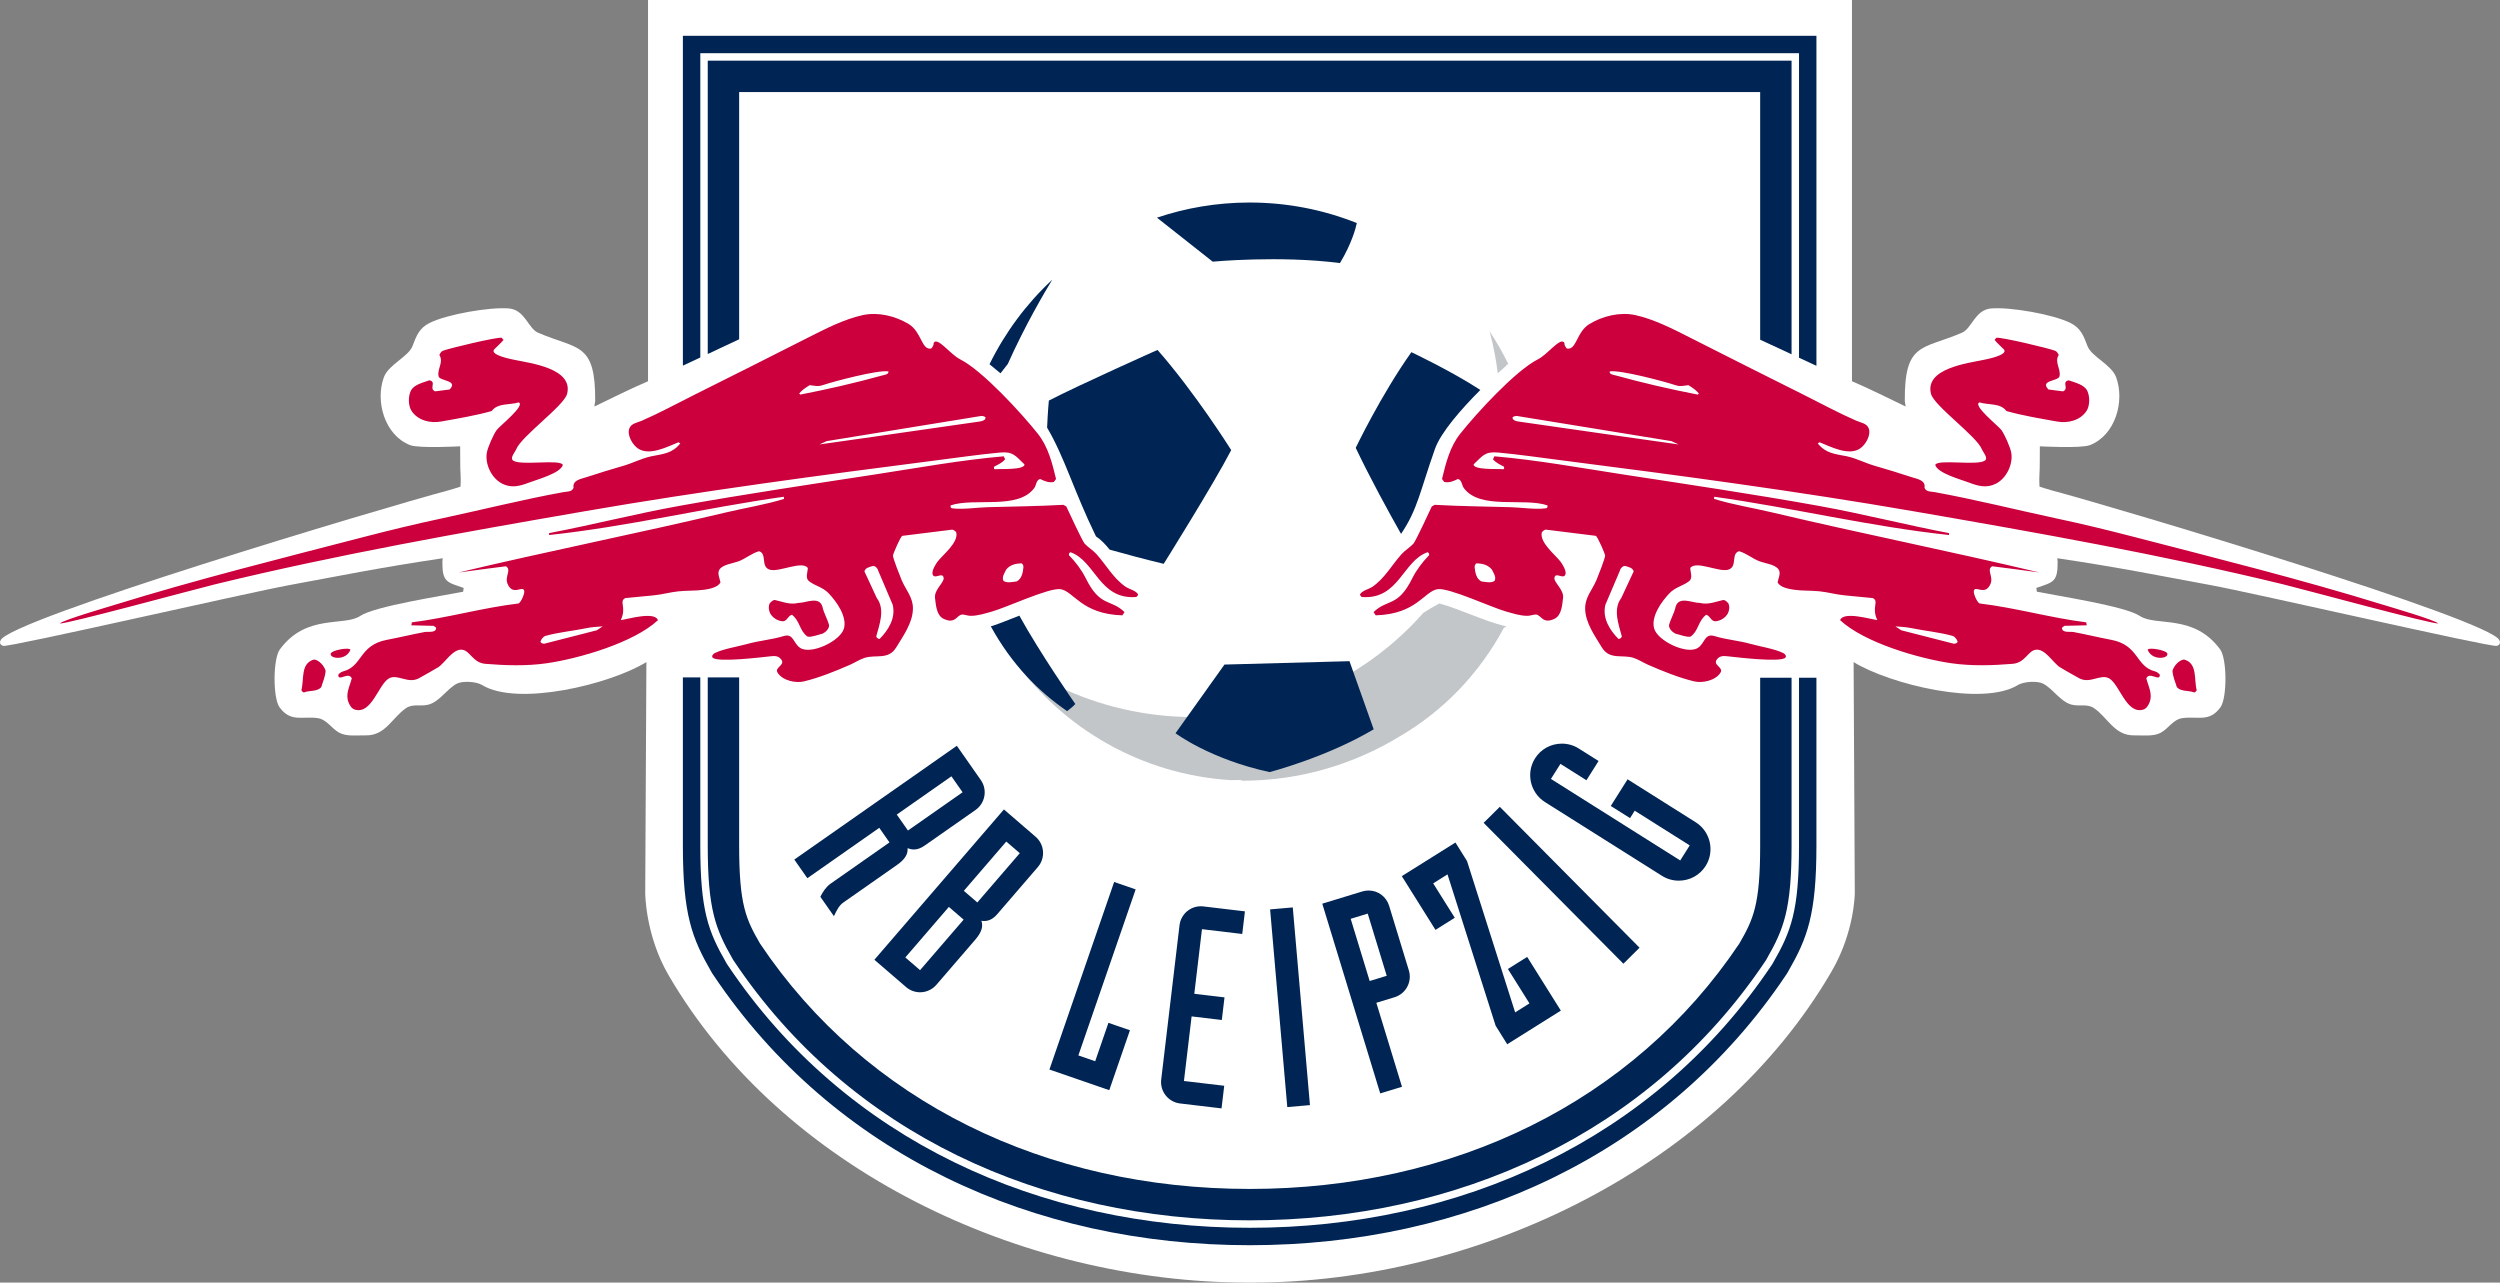
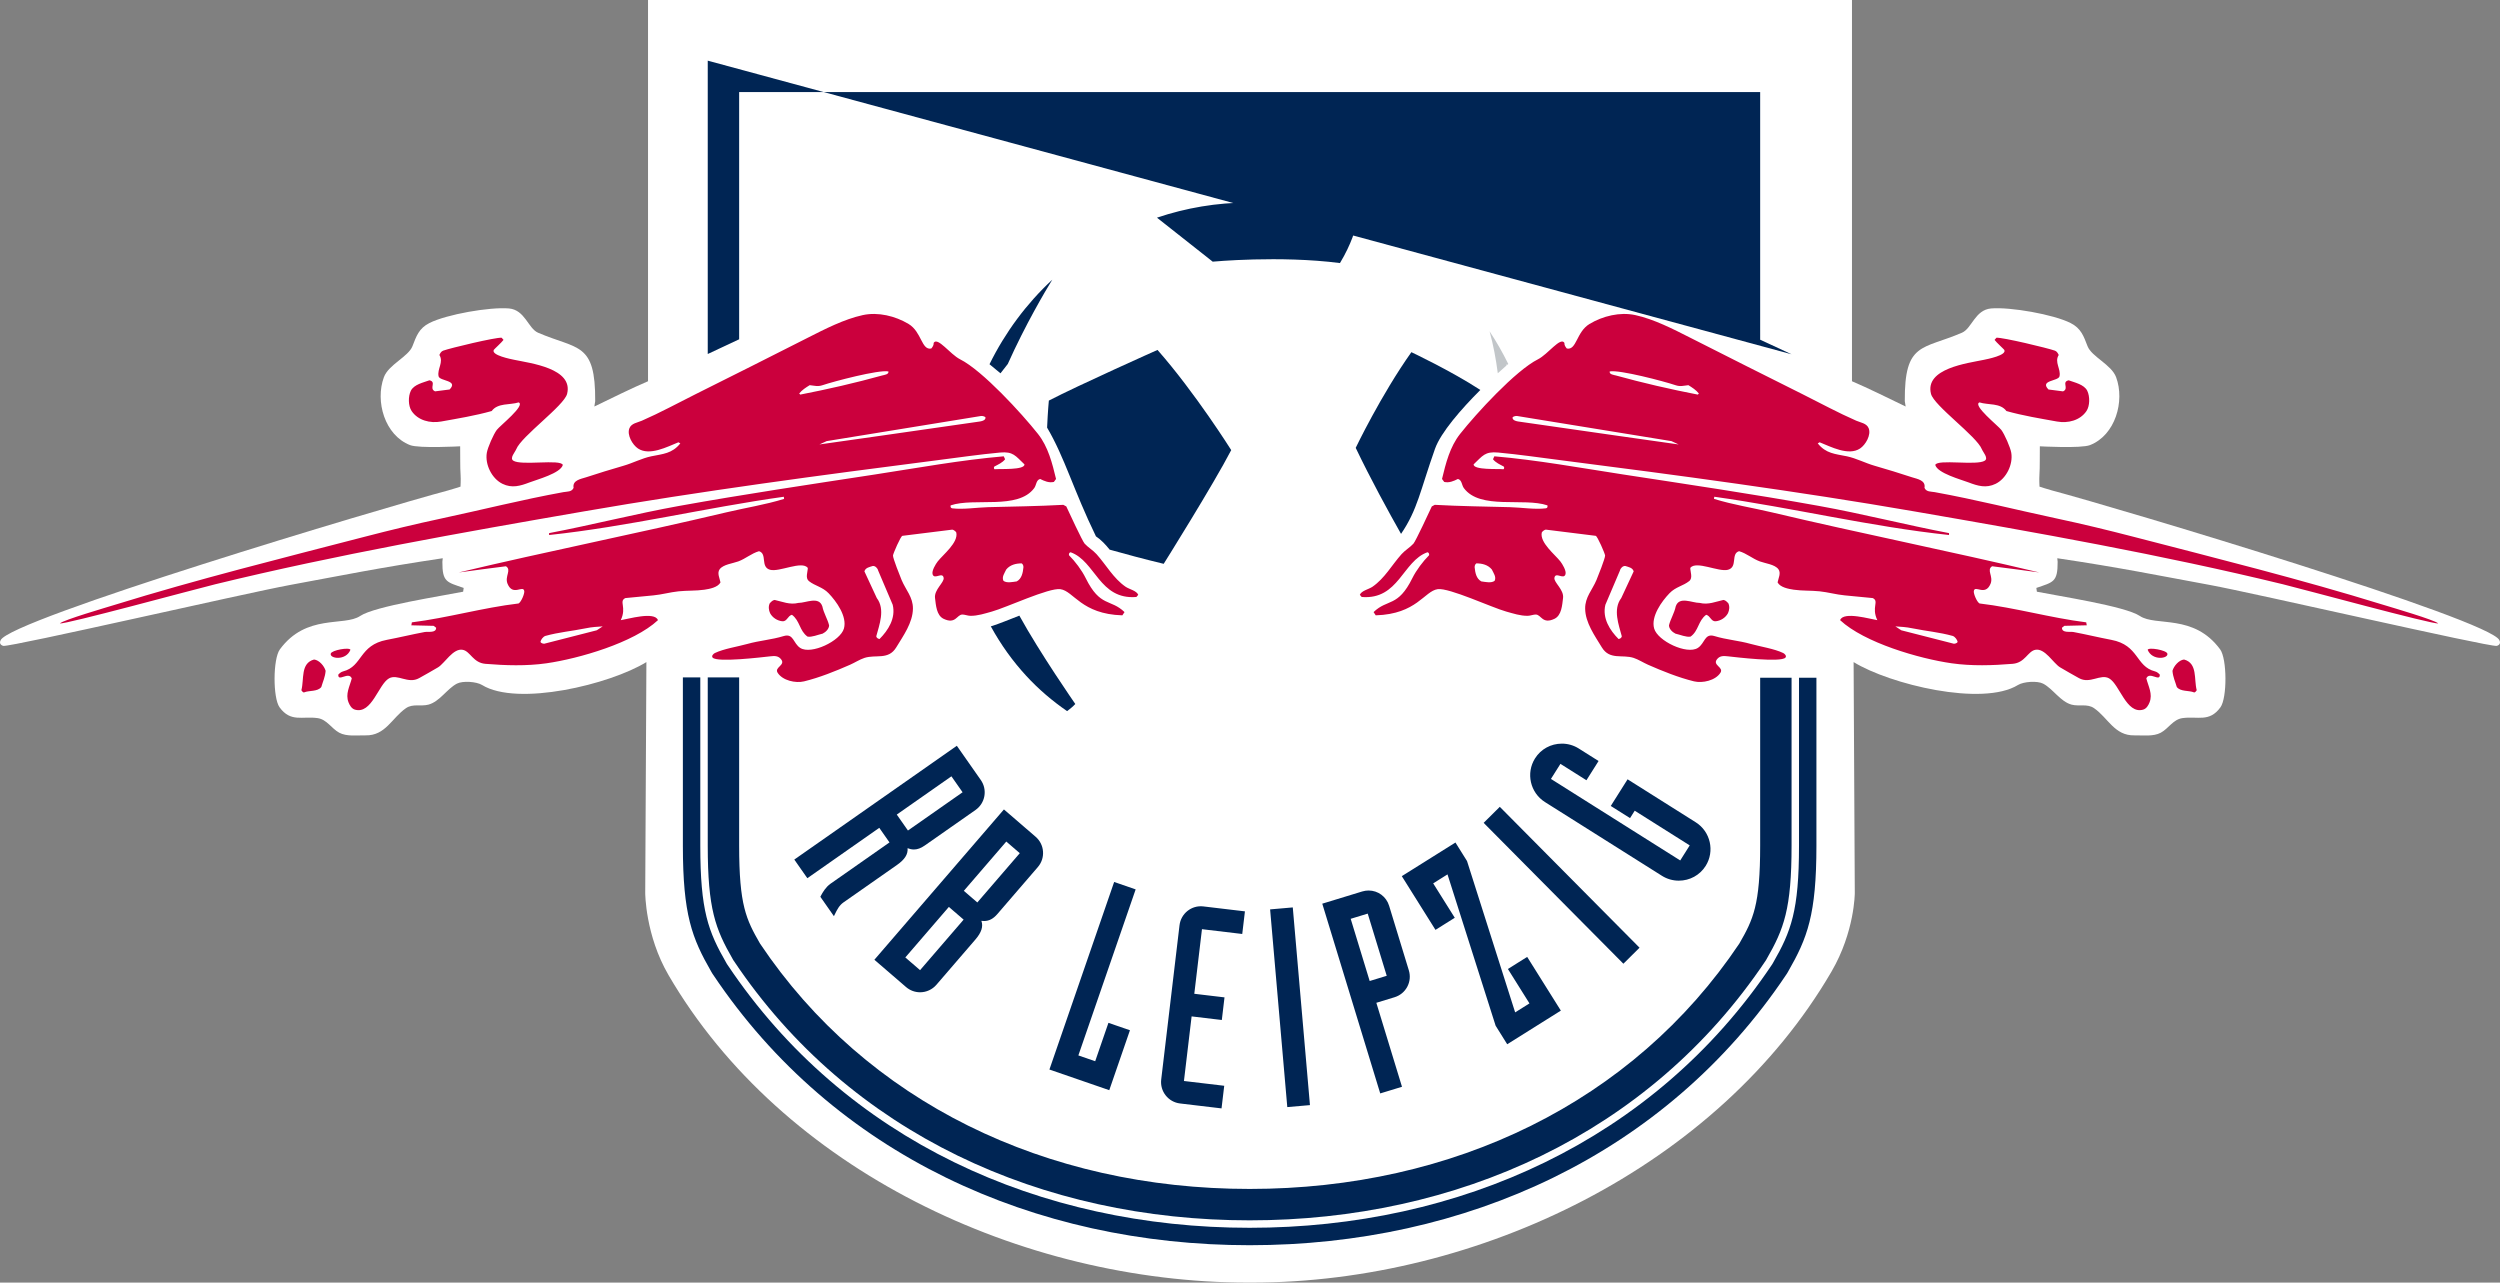
<svg xmlns="http://www.w3.org/2000/svg" xmlns:ns1="http://www.inkscape.org/namespaces/inkscape" xmlns:ns2="http://sodipodi.sourceforge.net/DTD/sodipodi-0.dtd" id="svg4219" version="1.1" ns1:version="0.91 r13725" xml:space="preserve" width="1172.589" height="601.588" viewBox="0 0 1172.589 601.587" ns2:docname="rb-leipzig.svg">
  <rect x="0" y="0" width="1172.589" height="601.587" fill="#808080" stroke="none" />
  <defs id="defs4223">
    <clipPath clipPathUnits="userSpaceOnUse" id="clipPath4233">
      <path d="m 0,841.89 1190.55,0 L 1190.55,0 0,0 0,841.89 Z" id="path4235" ns1:connector-curvature="0" />
    </clipPath>
  </defs>
  <ns2:namedview pagecolor="#ffffff" bordercolor="#666666" borderopacity="1" objecttolerance="10" gridtolerance="10" guidetolerance="10" ns1:pageopacity="0" ns1:pageshadow="2" ns1:window-width="2560" ns1:window-height="1383" id="namedview4221" showgrid="false" ns1:zoom="1.1336397" ns1:cx="586.29433" ns1:cy="230.22507" ns1:window-x="0" ns1:window-y="27" ns1:window-maximized="1" ns1:current-layer="g4227" fit-margin-top="0" fit-margin-left="0" fit-margin-right="0" fit-margin-bottom="0" />
  <g id="g4227" ns1:groupmode="layer" ns1:label="RLE_Leipzig_vec_hor_PSpos" transform="matrix(1.25,0,0,-1.25,-157.799,826.975)">
    <g id="g4229">
      <g id="g4231" clip-path="url(#clipPath4233)">
        <g id="g4237" transform="translate(821.153,661.58)">
          <path d="m 0,0 0,-143.051 c 6,-2.547 14.277,-6.652 20.141,-9.488 l -0.323,2.006 c -0.136,22.273 6.524,19.258 21.446,25.685 3.724,1.606 4.888,8.573 10.924,9.106 7.156,0.619 23.406,-2.219 29.828,-5.465 3.98,-2.012 4.925,-4.957 6.377,-8.693 1.523,-3.952 8.974,-6.912 10.716,-11.635 3.352,-9.027 -0.306,-21.781 -9.812,-25.483 -3.34,-1.308 -18.809,-0.449 -18.809,-0.449 -0.064,-3.094 0.059,-7.775 -0.156,-10.869 -0.117,-1.559 0.033,-4.262 0.033,-4.262 0,0 3.061,-1.007 4.58,-1.406 25.512,-6.803 164.684,-48.473 167.979,-56.231 0.879,-1.683 -1.01,-2.125 -1.01,-2.125 -3.418,-0.344 -91.031,19.817 -107.623,22.867 -18.834,3.459 -33.588,6.509 -57.256,10.026 l 0.133,-1.332 c 0.033,-7.662 -1.637,-7.612 -7.994,-9.807 l 0.205,-1.42 c 7.978,-1.611 33.115,-5.41 38.633,-9.103 6.039,-4.039 20.218,0.955 30.136,-12.539 2.602,-3.547 2.661,-18.239 0.098,-21.747 -4.176,-5.724 -8.516,-3.234 -14.254,-4.039 -3.484,-0.494 -5.209,-3.892 -8.094,-5.463 -2.818,-1.544 -6.789,-0.947 -9.908,-1.013 -7.486,-0.168 -9.896,6.578 -15.166,10.213 -2.543,1.752 -5.586,0.574 -8.398,1.314 -4.235,1.121 -7.002,5.965 -10.723,7.891 -2.178,1.125 -7.334,0.763 -9.404,-0.508 -13.33,-8.203 -48.106,0.225 -61.69,8.59 l 0.446,-86.647 c 0,0 0,-14.492 -8.742,-29.492 -42.626,-73.199 -132.495,-116.648 -217.469,-116.701 l -1.451,0 c -84.973,0.053 -174.83,42.187 -217.461,115.385 -8.741,15 -8.741,30.808 -8.741,30.808 l 0.44,86.647 c -13.586,-8.365 -48.35,-16.793 -61.686,-8.59 -2.07,1.271 -7.226,1.633 -9.402,0.508 -3.723,-1.926 -6.484,-6.77 -10.723,-7.891 -2.818,-0.74 -5.853,0.438 -8.392,-1.314 -5.28,-3.631 -7.688,-10.381 -15.174,-10.213 -3.129,0.066 -7.084,-0.531 -9.906,1.013 -2.891,1.571 -4.612,4.969 -8.094,5.463 -5.742,0.805 -10.082,-1.685 -14.26,4.039 -2.556,3.508 -2.506,18.2 0.104,21.747 9.916,13.494 24.09,8.5 30.136,12.539 5.522,3.693 30.653,7.492 38.633,9.103 l 0.203,1.42 c -6.361,2.195 -8.031,2.145 -7.992,9.807 l 0.137,1.332 c -23.672,-3.517 -38.43,-6.567 -57.256,-10.026 -16.596,-3.05 -104.209,-23.211 -107.627,-22.867 0,0 -1.893,0.442 -1.012,2.125 3.299,7.758 142.461,49.428 167.985,56.231 1.515,0.399 4.578,1.406 4.578,1.406 0,0 0.148,2.703 0.035,4.262 -0.221,3.094 -0.098,7.775 -0.164,10.869 0,0 -15.457,-0.859 -18.809,0.449 -9.506,3.702 -13.156,16.456 -9.81,25.483 1.746,4.723 9.185,7.683 10.717,11.635 1.451,3.736 2.396,6.681 6.373,8.693 6.423,3.246 22.675,6.084 29.834,5.465 6.033,-0.533 7.197,-7.5 10.921,-9.106 14.928,-6.427 21.583,-3.412 21.44,-25.685 l -0.315,-2.006 c 5.864,2.836 14.141,6.941 20.139,9.488 L -451.756,0 0,0 Z" style="fill:#ffffff;fill-opacity:1;fill-rule:nonzero;stroke:none" id="path4239" ns1:connector-curvature="0" />
        </g>
        <g id="g4241" transform="translate(640.181,293.479)">
          <path d="M 0,0 -7.125,23.338 -0.732,25.291 6.396,1.953 0,0 Z m 7.295,28.229 c -1.045,3.425 -4.147,5.73 -7.709,5.73 -0.801,0 -1.598,-0.123 -2.375,-0.357 l -15,-4.584 21.613,-70.754 0.137,-0.444 8.164,2.494 -9.625,31.512 6.836,2.088 c 2.07,0.633 3.766,2.025 4.775,3.932 1.01,1.898 1.217,4.088 0.58,6.16 L 7.295,28.229 Z M 51.865,4.508 59.957,-8.404 54.586,-11.775 36.527,45.01 32.184,51.963 12.055,39.342 24.691,19.187 l 7.239,4.538 -8.098,12.912 5.371,3.369 18.059,-56.785 4.343,-6.953 20.129,12.621 L 59.098,9.043 51.865,4.508 Z m 70.469,55.058 -25.561,16.118 -6.308,-10.002 7.23,-4.561 1.754,2.783 20.639,-13.017 -3.561,-5.651 -48.515,30.592 3.566,5.654 9.754,-6.152 4.551,7.219 -7.442,4.697 c -1.894,1.193 -4.076,1.824 -6.316,1.824 -4.133,0 -7.902,-2.064 -10.078,-5.527 -3.492,-5.539 -1.822,-12.891 3.719,-16.393 l 43.902,-27.679 c 1.891,-1.192 4.072,-1.821 6.312,-1.821 4.133,0 7.897,2.065 10.084,5.524 3.487,5.539 1.817,12.894 -3.73,16.392 m -73.51,5.793 -6.06,-6.013 52.109,-52.535 0.326,-0.329 6.061,6.012 -52.11,52.535 -0.326,0.33 z m -144.707,-28.197 -24.289,-70.379 22.457,-7.746 7.758,22.484 -8.07,2.784 -4.971,-14.405 -6.315,2.178 21.497,62.299 -8.067,2.785 z m 58.52,-10.289 6.445,-74.182 8.506,0.741 -6.445,74.181 -8.506,-0.74 z m -33.994,-5.961 -6.87,-57.883 c -0.527,-4.422 2.641,-8.451 7.065,-8.978 l 15.572,-1.85 1.01,8.488 -15.115,1.793 2.877,24.239 11.334,-1.348 1.007,8.488 -11.334,1.348 2.877,24.238 15.114,-1.797 1.007,8.485 -15.574,1.853 c -4.498,0.535 -8.451,-2.693 -8.97,-7.076" style="fill:#002554;fill-opacity:1;fill-rule:nonzero;stroke:none" id="path4243" ns1:connector-curvature="0" />
        </g>
        <g id="g4245" transform="translate(401.396,301.319)">
          <path d="m 0,0 0.227,-0.332 c 43.568,-65.049 115.918,-97.311 193.523,-97.311 77.617,0 149.957,32.262 193.535,97.311 l 0.221,0.33 0.195,0.352 c 6.529,11.343 9.389,18.81 9.389,42.609 l 0,63.006 -11.781,0 0,-63.006 c 0,-22.383 -2.598,-27.652 -7.813,-36.738 -39.883,-59.535 -107.301,-92.08 -183.746,-92.08 -76.445,0 -143.859,32.545 -183.732,92.08 -5.217,9.086 -7.825,14.355 -7.825,36.738 l 0,63.129 -11.783,0 0,-63.129 c 0,-23.787 2.86,-31.258 9.391,-42.605 L 0,0 Z" style="fill:#002554;fill-opacity:1;fill-rule:nonzero;stroke:none" id="path4247" ns1:connector-curvature="0" />
        </g>
        <g id="g4249" transform="translate(389.013,527.439)">
-           <path d="m 0,0 0,114.18 412.266,0 0,-114.272 6.535,-3.027 0,123.834 -425.338,0 0,-123.779 L 0,0 Z" style="fill:#002554;fill-opacity:1;fill-rule:nonzero;stroke:none" id="path4251" ns1:connector-curvature="0" />
-         </g>
+           </g>
        <g id="g4253" transform="translate(391.806,638.82)">
-           <path d="m 0,0 0,-110.072 11.783,5.521 0,92.766 383.115,0 0,-92.924 11.782,-5.467 L 406.68,0 0,0 Z" style="fill:#002554;fill-opacity:1;fill-rule:nonzero;stroke:none" id="path4255" ns1:connector-curvature="0" />
+           <path d="m 0,0 0,-110.072 11.783,5.521 0,92.766 383.115,0 0,-92.924 11.782,-5.467 Z" style="fill:#002554;fill-opacity:1;fill-rule:nonzero;stroke:none" id="path4255" ns1:connector-curvature="0" />
        </g>
        <g id="g4257" transform="translate(801.278,407.284)">
          <path d="m 0,0 0,-63.006 c 0,-24.48 -2.973,-32.207 -9.75,-44.002 l -0.25,-0.435 -0.277,-0.411 c -44.098,-65.835 -117.305,-98.554 -195.856,-98.554 -78.547,0 -151.758,32.719 -195.844,98.554 l -0.283,0.411 -0.246,0.435 c -6.791,11.805 -9.76,19.529 -9.76,44.002 l 0,63.129 -6.537,0 0,-63.129 c 0,-25.928 3.405,-34.685 10.631,-47.265 l 0.36,-0.625 0.404,-0.602 c 45.299,-67.637 120.545,-101.445 201.275,-101.445 80.735,0 155.977,33.806 201.285,101.445 l 0.401,0.602 0.357,0.625 c 7.221,12.57 10.625,21.328 10.625,47.265 L 6.535,0 0,0 Z" style="fill:#002554;fill-opacity:1;fill-rule:nonzero;stroke:none" id="path4259" ns1:connector-curvature="0" />
        </g>
        <g id="g4261" transform="translate(594.858,585.587)">
          <path d="m 0,0 c 14.311,0.035 27.979,-2.707 40.498,-7.705 -0.426,-2.012 -1.943,-7.744 -6.324,-15.01 -22.598,2.906 -47.754,0.526 -47.754,0.526 L -34.492,-5.684 C -23.666,-2.023 -12.07,-0.029 0,0" style="fill:#002554;fill-opacity:1;fill-rule:evenodd;stroke:none" id="path4263" ns1:connector-curvature="0" />
        </g>
        <g id="g4265" transform="translate(690.913,426.657)">
-           <path d="m 0,0 c -8.432,2.105 -16.225,6.152 -24.6,8.49 -2.441,-1.303 -4.351,-2.47 -5.976,-3.506 -9.307,-10.55 -20.606,-19.476 -33.52,-26.162 -31.011,-16.658 -69.133,-16.92 -100.718,-2.728 -6.793,3.049 -13.301,6.734 -19.356,11.107 18.447,-25.652 47.822,-42.924 81.313,-45.002 1.222,0.016 2.449,0.035 3.658,0.061 0.244,-0.17 0.541,-0.274 0.931,-0.274 21.172,0 41.477,6.084 58.731,16.573 16.441,9.599 29.933,23.554 39.16,40.781 L 0.67,-0.18 C 0.439,-0.129 0.225,-0.059 0,0" style="fill:#c2c6c9;fill-opacity:1;fill-rule:nonzero;stroke:none" id="path4267" ns1:connector-curvature="0" />
-         </g>
+           </g>
        <g id="g4269" transform="translate(634.937,493.529)">
          <path d="m 0,0 c 5.611,-11.734 12.389,-24.098 17.012,-32.279 6.217,9.119 7.142,16.105 12.748,31.935 2.179,6.133 9.836,14.903 17.008,22.074 C 35.736,28.918 20.893,35.906 20.893,35.906 9.492,19.848 0,0 0,0" style="fill:#002554;fill-opacity:1;fill-rule:nonzero;stroke:none" id="path4271" ns1:connector-curvature="0" />
        </g>
        <g id="g4273" transform="translate(521.083,556.626)">
          <path d="m 0,0 c -9.672,-8.984 -17.664,-19.74 -23.555,-31.715 1.457,-1.156 2.821,-2.289 4.118,-3.406 0.894,1.16 1.798,2.322 2.734,3.492 C -10,-16.68 -2.545,-4.145 0,0" style="fill:#002554;fill-opacity:1;fill-rule:nonzero;stroke:none" id="path4275" ns1:connector-curvature="0" />
        </g>
        <g id="g4277" transform="translate(588.227,492.693)">
          <path d="m 0,0 c 0,0 -13.516,21.529 -27.66,37.586 0,0 -29.785,-13.295 -40.77,-19.012 0,0 -0.383,-3.853 -0.656,-10.142 6.641,-11.282 9.875,-23.379 18.324,-40.795 2.028,-1.362 3.641,-3.125 5.147,-4.994 5.886,-1.666 12.717,-3.491 20.279,-5.319 0,0 18.789,29.987 25.336,42.676" style="fill:#002554;fill-opacity:1;fill-rule:nonzero;stroke:none" id="path4279" ns1:connector-curvature="0" />
        </g>
        <g id="g4281" transform="translate(585.692,412.218)">
-           <path d="m 0,0 46.91,1.27 9.082,-25.565 C 38.258,-34.844 16.92,-40.35 16.92,-40.35 c -22.412,4.87 -35.287,14.582 -35.287,14.582 L 0,0 Z" style="fill:#002554;fill-opacity:1;fill-rule:evenodd;stroke:none" id="path4283" ns1:connector-curvature="0" />
-         </g>
+           </g>
        <g id="g4285" transform="translate(508.731,430.579)">
          <path d="m 0,0 c -3.92,-1.547 -7.676,-3.059 -9.949,-3.791 -0.266,-0.086 -0.539,-0.174 -0.76,-0.234 3.828,-6.998 8.291,-13.127 13.25,-18.524 4.686,-5.096 9.85,-9.484 15.377,-13.283 1.055,0.785 2.232,1.742 3.072,2.68 0,0 -13.271,19.101 -20.99,33.152" style="fill:#002554;fill-opacity:1;fill-rule:nonzero;stroke:none" id="path4287" ns1:connector-curvature="0" />
        </g>
        <g id="g4289" transform="translate(507.759,443.423)">
          <path d="m 0,0 c -1.559,-0.209 -3.74,-0.729 -4.988,0.207 -0.731,1.453 0.414,2.911 1.039,4.264 1.453,1.766 3.64,2.293 5.824,2.293 C 2.395,6.344 2.502,5.819 2.502,5.305 2.293,3.219 1.875,1.035 0,0 m -51.504,-21.629 c -0.504,0.102 -1.113,0.404 -1.219,1.016 1.118,4.244 3.446,10.105 0.207,14.359 l -4.65,10.018 c 0.404,1.416 1.92,1.613 3.133,2.018 0.912,0.103 1.818,-0.805 2.025,-1.719 l 5.461,-12.84 c 1.213,-5.065 -1.723,-9.614 -4.957,-12.852 m -106.078,3.289 -19.719,-5.047 c -0.404,0 -1.125,0.143 -1.429,0.649 0.101,0.808 0.976,1.957 1.789,2.261 5.056,1.415 10.004,1.821 14.959,2.832 3.037,0.62 4.287,0.567 6.615,0.766 l -2.215,-1.461 z m 142.891,78.219 c -19.321,-2.832 -59.364,-8.494 -59.364,-8.494 l 2.717,1.252 57.834,9.414 c 0.609,0.104 1.215,-0.097 1.719,-0.404 0.408,-1.416 -2.098,-1.666 -2.906,-1.768 M -81.643,70.5 c 1.067,1.334 2.512,2.241 3.944,3.133 1.883,-0.195 2.98,-0.633 4.857,0 4.217,1.426 21.006,5.864 24.678,5.155 0.225,-1.153 -1.561,-1.299 -2.326,-1.516 -10.028,-2.783 -20.53,-5.193 -30.744,-7.176 L -81.643,70.5 Z M 40.83,-2.006 c -4.592,3.178 -7.244,8.139 -10.898,12.221 -1.342,1.496 -3.209,2.565 -4.473,3.959 -0.822,0.909 -5.998,12.018 -6.875,13.951 l -1.115,0.606 c -9.418,-0.52 -18.865,-0.633 -28.291,-0.879 -4.09,-0.111 -9.383,-0.945 -13.375,-0.434 -0.604,0.075 -0.744,0.567 -0.61,1.112 8.918,3.013 25.221,-1.787 31.354,6.476 0.832,1.116 0.695,3.041 2.224,3.432 1.616,-0.797 3.315,-1.551 5.159,-1.109 l 0.808,1.109 c -1.414,5.875 -2.949,12.057 -6.773,16.891 -6.069,7.66 -20.824,23.787 -29.231,28.011 -3.765,1.895 -8.418,8.528 -9.908,6.17 0.061,-0.812 -0.387,-1.545 -0.912,-2.127 -3.685,-0.742 -3.566,6.235 -8.496,9.207 -4.981,3 -11.481,4.582 -17.191,3.336 -7.012,-1.527 -14.254,-5.261 -20.633,-8.494 -14.026,-7.107 -28.067,-14.193 -42.145,-21.197 -6.658,-3.32 -13.336,-6.981 -20.152,-9.949 -1.602,-0.7 -3.916,-0.946 -4.652,-2.838 -0.981,-2.51 1.171,-6.205 3.23,-7.578 4.348,-2.891 11.021,0.675 15.174,2.33 l 0.709,-0.41 c -3.065,-3.856 -6.535,-3.946 -10.922,-4.852 -3.481,-0.721 -6.967,-2.57 -10.43,-3.553 -4.726,-1.342 -9.369,-2.818 -14.045,-4.33 -1.951,-0.631 -5.173,-1.09 -4.654,-3.953 -0.67,-1.586 -2.441,-1.355 -3.834,-1.609 -15.322,-2.778 -30.664,-6.66 -45.924,-9.918 -9.511,-2.026 -18.998,-4.325 -28.418,-6.766 -31.449,-8.164 -62.926,-15.993 -93.988,-25.598 -3.047,-0.945 -19.23,-5.66 -20.596,-6.975 1.959,-0.447 51.002,12.916 58.276,14.684 45.754,11.131 92.16,19.36 138.531,27.381 43.961,7.614 88.535,13.541 132.783,19.219 7.69,0.982 15.457,2.113 23.17,2.832 4.953,0.463 5.785,-1.223 9.199,-4.453 -0.011,-2.188 -9.177,-1.598 -11.226,-1.816 -0.328,0.257 -0.313,0.689 -0.102,1.009 1.459,0.789 2.971,1.407 4.047,2.733 l -0.508,1.113 c -16.115,-1.379 -32.347,-4.361 -48.33,-6.814 -24.486,-3.756 -49.049,-7.403 -73.424,-11.79 -16.359,-2.947 -32.519,-7.103 -48.855,-10.216 l 0,-0.709 c 29.539,3.138 58.664,10.232 88.086,14.357 l 0.101,-0.805 c -7.117,-2.203 -14.509,-3.343 -21.742,-5.062 -33.336,-7.914 -66.978,-14.584 -100.328,-22.543 5.898,0.83 11.797,1.572 17.697,2.328 2.241,-1.373 -0.552,-3.764 0.608,-6.571 2.004,-4.843 5.871,-0.285 6.273,-2.74 0.156,-0.951 -1.117,-4.057 -2.127,-4.648 -13.443,-1.588 -26.615,-5.405 -40.049,-7.088 l -0.199,-1.108 8.395,-0.203 0.908,-0.709 c 0.049,-2.084 -3.018,-1.363 -4.35,-1.615 -4.732,-0.889 -9.441,-2.041 -14.158,-2.932 -10.478,-1.988 -9.049,-9.959 -16.381,-11.828 -0.758,-0.195 -1.301,-0.656 -1.822,-1.217 -0.156,-2.949 3.881,1.373 5.059,-1.416 -0.768,-3.007 -2.467,-5.843 -1.217,-9.004 0.449,-1.125 1.156,-2.367 2.429,-2.73 6.313,-1.771 8.788,9.5 12.743,11.734 3.234,1.821 7.171,-2.238 11.326,0.102 2.365,1.328 4.752,2.648 7.082,4.043 2.5,1.498 5.674,7.305 9.303,6.574 2.847,-0.58 3.835,-4.875 8.496,-5.258 7.486,-0.617 15.394,-0.867 22.853,0.2 12.205,1.746 32.791,7.718 41.869,16.185 -1.174,3.424 -11.459,0.361 -13.957,0 2.332,4.9 -0.816,7.076 1.723,8.291 l 10.516,1.012 c 3.109,0.287 6.281,1.191 9.441,1.523 3.174,0.332 6.562,0.151 9.672,0.602 1.933,0.285 5.078,0.869 6.07,2.734 -0.277,1.522 -1.371,3.52 -0.305,4.954 1.34,1.804 4.938,2.183 6.981,2.933 2.742,1.004 4.969,3.036 7.787,3.832 3.197,-0.97 0.4,-5.929 4.146,-6.968 3.465,-0.955 11.915,3.521 14.157,0.707 -0.01,-1.508 -1.032,-3.8 0.408,-4.952 2.266,-1.822 5.078,-2.162 7.381,-4.551 2.929,-3.041 7.045,-8.74 5.762,-13.254 -1.329,-4.687 -12.29,-9.896 -16.379,-7.283 -2.709,1.723 -2.467,5.615 -6.274,4.449 -4.465,-1.363 -9.084,-1.677 -13.551,-2.935 -3.691,-1.029 -8.879,-1.807 -12.238,-3.428 -0.508,-0.252 -1.392,-1.098 -0.808,-1.723 1.744,-1.875 18.402,0.145 21.642,0.502 1.516,0.166 2.865,0.248 3.945,-1.009 2.024,-2.36 -2.572,-3.014 -1.212,-5.161 1.863,-2.937 6.751,-3.996 9.908,-3.234 5.759,1.397 11.853,3.858 17.273,6.24 1.733,0.768 3.623,1.979 5.383,2.559 4.266,1.4 8.986,-0.906 11.932,3.947 2.656,4.367 6.214,9.274 6.269,14.557 0.047,4.299 -2.687,7.004 -4.246,10.726 -0.562,1.346 -3.289,8.192 -3.238,9.2 0.039,0.666 2.89,7.303 3.539,7.381 l 18.713,2.324 c 0.357,0.047 1.443,-0.752 1.513,-1.109 0.786,-3.783 -4.943,-8.223 -6.974,-10.817 -0.768,-0.976 -2.344,-3.566 -1.92,-4.852 0.697,-2.14 3.748,1.112 4.141,-1.316 0.285,-1.723 -3.637,-4.422 -3.235,-7.59 0.338,-2.635 0.526,-6.504 3.235,-7.789 4.511,-2.133 4.921,1.549 6.984,1.617 0.807,0.03 2.072,-0.469 3.016,-0.484 2.808,-0.039 5.445,0.865 8.105,1.597 5.311,1.469 21.398,9 25.684,8.403 5.031,-0.697 7.837,-9.369 23.265,-9.82 l 0.813,1.218 C 35.186,-6.439 31.311,-9.805 25.863,1.23 24.41,4.18 21.91,7.506 19.594,9.823 19.49,10.29 19.687,10.834 20.199,10.938 29.531,7.633 30.947,-6.977 44.875,-5.848 l 0.707,0.813 c -0.611,1.558 -3.375,2.08 -4.752,3.029 M -88.012,-14.955 c 1.821,-0.203 2.02,2.025 3.641,2.43 3.033,-2.227 2.828,-6.069 5.865,-8.19 1.615,-0.305 3.842,0.707 5.664,1.111 1.213,0.606 2.424,1.823 2.424,3.133 -0.607,2.428 -2.023,4.553 -2.529,7.082 -1.311,3.946 -6.067,1.315 -9.002,1.315 -3.231,-0.807 -6.063,0.502 -8.899,1.117 -0.808,-0.105 -1.31,-0.713 -1.818,-1.215 -0.607,-1.217 -0.404,-2.635 0.103,-3.746 0.907,-1.719 2.729,-2.834 4.551,-3.037 m 343.559,85.049 c -10.211,1.983 -20.719,4.395 -30.746,7.178 -0.768,0.217 -2.545,0.363 -2.317,1.516 3.664,0.709 20.455,-3.729 24.668,-5.155 1.875,-0.633 2.969,-0.195 4.86,0 1.429,-0.892 2.875,-1.799 3.935,-3.138 l -0.4,-0.401 z M 189.004,59.879 c -0.805,0.102 -3.317,0.352 -2.91,1.768 0.511,0.307 1.113,0.508 1.718,0.404 l 57.836,-9.414 2.721,-1.252 c 0,0 -40.049,5.662 -59.365,8.494 m 37.32,-55.816 c 0.203,0.914 1.113,1.822 2.026,1.719 1.205,-0.405 2.724,-0.602 3.134,-2.018 l -4.664,-10.02 c -3.226,-4.252 -0.902,-10.113 0.211,-14.357 -0.101,-0.612 -0.707,-0.914 -1.211,-1.016 -3.242,3.238 -6.172,7.787 -4.961,12.852 l 5.465,12.84 z m 109.975,-21.708 c 4.951,-1.011 9.902,-1.417 14.951,-2.832 0.811,-0.304 1.689,-1.453 1.797,-2.261 -0.309,-0.506 -1.031,-0.649 -1.43,-0.649 l -19.726,5.047 -2.213,1.461 c 2.33,-0.199 3.58,-0.146 6.621,-0.766 M 179.301,0.207 c -1.25,-0.936 -3.432,-0.416 -4.994,-0.207 -1.875,1.035 -2.291,3.219 -2.5,5.305 0,0.514 0.107,1.039 0.625,1.459 2.187,0 4.365,-0.527 5.826,-2.293 0.629,-1.353 1.771,-2.811 1.043,-4.264 M 512.77,-8.789 c -31.061,9.605 -62.54,17.434 -93.991,25.598 -9.42,2.441 -18.9,4.74 -28.412,6.766 -15.26,3.258 -30.601,7.14 -45.933,9.918 -1.383,0.254 -3.161,0.023 -3.829,1.609 0.518,2.863 -2.699,3.322 -4.652,3.953 -4.674,1.512 -9.312,2.988 -14.055,4.33 -3.457,0.983 -6.937,2.832 -10.418,3.553 -4.386,0.906 -7.863,0.996 -10.929,4.852 l 0.709,0.41 c 4.16,-1.655 10.83,-5.221 15.166,-2.33 2.07,1.373 4.228,5.068 3.238,7.578 -0.734,1.892 -3.047,2.138 -4.644,2.838 -6.817,2.968 -13.497,6.629 -20.157,9.945 -14.078,7.008 -28.109,14.094 -42.144,21.201 -6.387,3.233 -13.617,6.967 -20.633,8.494 -5.715,1.246 -12.213,-0.336 -17.188,-3.336 -4.933,-2.972 -4.81,-9.949 -8.496,-9.207 -0.533,0.582 -0.982,1.315 -0.914,2.127 -1.494,2.358 -6.148,-4.275 -9.918,-6.17 -8.402,-4.224 -23.164,-20.351 -29.226,-28.011 -3.821,-4.834 -5.364,-11.016 -6.778,-16.891 l 0.815,-1.109 c 1.846,-0.446 3.545,0.312 5.15,1.109 1.539,-0.391 1.399,-2.316 2.233,-3.434 6.127,-8.261 22.435,-3.461 31.357,-6.474 0.127,-0.545 0,-1.037 -0.605,-1.112 -4.004,-0.511 -9.293,0.323 -13.379,0.432 -9.438,0.248 -18.883,0.361 -28.297,0.881 l -1.108,-0.606 c -0.884,-1.933 -6.06,-13.042 -6.88,-13.951 -1.264,-1.394 -3.129,-2.463 -4.473,-3.959 -3.652,-4.082 -6.303,-9.043 -10.902,-12.221 -1.377,-0.949 -4.131,-1.471 -4.747,-3.029 l 0.704,-0.813 c 13.925,-1.129 15.341,13.481 24.671,16.786 0.514,-0.104 0.719,-0.648 0.612,-1.115 -2.311,-2.317 -4.815,-5.643 -6.276,-8.593 -5.443,-11.035 -9.32,-7.669 -14.554,-12.748 l 0.804,-1.212 c 15.426,0.451 18.239,9.123 23.268,9.82 4.287,0.592 20.371,-6.934 25.689,-8.403 2.657,-0.732 5.297,-1.636 8.1,-1.597 0.947,0.015 2.207,0.514 3.022,0.484 2.056,-0.068 2.466,-3.75 6.972,-1.617 2.711,1.285 2.903,5.154 3.238,7.787 0.411,3.17 -3.515,5.869 -3.238,7.592 0.403,2.428 3.457,-0.824 4.147,1.316 0.423,1.286 -1.159,3.876 -1.92,4.852 -2.032,2.594 -7.754,7.034 -6.977,10.817 0.078,0.357 1.156,1.156 1.524,1.109 l 18.707,-2.324 c 0.648,-0.078 3.504,-6.715 3.539,-7.381 0.049,-1.008 -2.676,-7.854 -3.239,-9.2 -1.556,-3.722 -4.296,-6.427 -4.246,-10.726 0.053,-5.283 3.618,-10.19 6.264,-14.557 2.943,-4.853 7.67,-2.547 11.943,-3.947 1.754,-0.58 3.643,-1.791 5.375,-2.559 5.422,-2.382 11.52,-4.843 17.272,-6.24 3.164,-0.762 8.047,0.297 9.908,3.234 1.361,2.147 -3.228,2.801 -1.207,5.161 1.078,1.257 2.426,1.175 3.945,1.009 3.243,-0.357 19.899,-2.377 21.641,-0.502 0.582,0.625 -0.297,1.471 -0.811,1.723 -3.359,1.621 -8.541,2.399 -12.236,3.428 -4.463,1.258 -9.086,1.572 -13.551,2.935 -3.802,1.166 -3.562,-2.726 -6.273,-4.449 -4.086,-2.613 -15.049,2.596 -16.383,7.283 -1.283,4.514 2.838,10.213 5.768,13.254 2.298,2.389 5.117,2.729 7.388,4.551 1.43,1.152 0.405,3.444 0.399,4.952 2.242,2.814 10.695,-1.662 14.156,-0.707 3.75,1.039 0.947,5.998 4.156,6.968 2.801,-0.796 5.039,-2.828 7.778,-3.832 2.035,-0.75 5.644,-1.129 6.982,-2.933 1.074,-1.434 -0.029,-3.432 -0.307,-4.954 0.991,-1.865 4.135,-2.449 6.069,-2.734 3.115,-0.457 6.504,-0.27 9.674,-0.602 3.164,-0.332 6.335,-1.236 9.447,-1.523 l 10.513,-1.014 c 2.534,-1.213 -0.611,-3.389 1.719,-8.289 -2.496,0.361 -12.779,3.424 -13.961,0 9.086,-8.467 29.668,-14.439 41.871,-16.185 7.465,-1.067 15.36,-0.817 22.856,-0.2 4.664,0.383 5.648,4.678 8.496,5.258 3.633,0.731 6.801,-5.076 9.307,-6.574 2.33,-1.395 4.716,-2.715 7.076,-4.043 4.154,-2.34 8.09,1.719 11.328,-0.102 3.959,-2.234 6.433,-13.505 12.738,-11.734 1.279,0.363 1.983,1.605 2.432,2.73 1.25,3.161 -0.449,5.997 -1.211,9.004 1.178,2.789 5.205,-1.533 5.053,1.416 -0.522,0.561 -1.063,1.022 -1.821,1.217 -7.334,1.869 -5.898,9.84 -16.383,11.828 -4.714,0.891 -9.421,2.043 -14.16,2.932 -1.332,0.252 -4.388,-0.469 -4.343,1.615 l 0.906,0.709 8.394,0.203 -0.199,1.108 c -13.433,1.683 -26.607,5.5 -40.045,7.088 -1.01,0.591 -2.291,3.697 -2.129,4.648 0.391,2.455 4.272,-2.103 6.276,2.74 1.156,2.807 -1.633,5.198 0.599,6.571 5.905,-0.756 11.803,-1.498 17.696,-2.328 -33.346,7.959 -66.993,14.629 -100.323,22.543 -7.236,1.719 -14.625,2.859 -21.738,5.062 l 0.098,0.805 c 29.418,-4.125 58.545,-11.219 88.086,-14.357 l 0,0.709 c -16.338,3.113 -32.496,7.269 -48.858,10.216 -24.375,4.387 -48.935,8.034 -73.424,11.79 -15.98,2.453 -32.211,5.435 -48.324,6.814 l -0.512,-1.113 c 1.075,-1.326 2.592,-1.944 4.047,-2.733 0.211,-0.32 0.225,-0.752 -0.101,-1.009 -2.043,0.218 -11.217,-0.372 -11.231,1.816 3.407,3.23 4.246,4.916 9.203,4.453 7.715,-0.719 15.479,-1.85 23.165,-2.832 44.253,-5.678 88.824,-11.605 132.783,-19.219 46.377,-8.021 92.783,-16.25 138.541,-27.381 7.265,-1.768 56.312,-15.131 58.265,-14.684 -1.363,1.315 -17.539,6.03 -20.589,6.975 m -74.778,-20.523 c -1.918,-0.2 -3.842,-2.43 -4.344,-4.249 0.2,-2.423 1.01,-3.943 1.622,-6.068 1.41,-1.82 4.544,-1.211 6.468,-2.023 0.407,-0.1 0.805,0.507 1.012,0.812 -1.109,4.145 0.404,10.11 -4.758,11.528 m -13.652,3.64 c 1.719,-4.246 7.922,-3.307 7.389,-1.414 -0.372,1.297 -7.045,2.477 -7.389,1.414 m -674.369,0 c -0.342,1.063 -7.018,-0.117 -7.383,-1.414 -0.541,-1.893 5.67,-2.832 7.383,1.414 m 33.982,85.653 c 6.291,1.133 12.863,2.205 19.012,3.945 2.32,3.129 6.816,2.184 10.111,3.239 2.74,-1.045 -7.031,-8.77 -8.193,-10.323 -1.235,-1.654 -3.403,-6.576 -3.74,-8.592 -0.723,-4.384 1.873,-9.675 5.869,-11.632 3.576,-1.748 6.728,-0.785 10.113,0.507 2.871,1.102 11.707,3.459 12.541,6.573 -0.809,2.299 -15.662,-0.385 -18.611,1.619 -1.403,0.953 0.693,3.191 1.113,4.25 1.955,4.943 18.004,16.346 19.111,20.83 2.369,9.537 -13.779,11.471 -19.818,12.744 -1.25,0.264 -8.805,1.715 -7.688,3.74 0.131,0.237 2.969,2.807 3.641,3.741 l -0.711,0.81 c -2.312,0.176 -19.125,-3.846 -21.941,-4.853 -0.723,-0.262 -1.114,-0.961 -1.418,-1.62 1.705,-2.699 -0.893,-5.236 -0.301,-7.988 0.406,-1.9 7.582,-1.41 4.145,-4.959 l -5.459,-0.707 c -2.436,1.063 0.701,3.535 -2.124,4.149 -2.259,-0.836 -5.816,-1.551 -6.98,-3.944 -1.016,-2.084 -1.002,-5.644 0.303,-7.584 2.385,-3.551 6.978,-4.676 11.025,-3.945 M 362.145,49.567 c 0.414,-1.059 2.513,-3.297 1.113,-4.25 -2.949,-2.004 -17.799,0.68 -18.613,-1.619 0.834,-3.114 9.667,-5.471 12.542,-6.573 3.389,-1.292 6.534,-2.255 10.114,-0.507 3.998,1.957 6.59,7.246 5.867,11.632 -0.332,2.016 -2.504,6.938 -3.738,8.592 -1.164,1.553 -10.934,9.278 -8.19,10.323 3.291,-1.055 7.783,-0.11 10.108,-3.239 6.148,-1.74 12.718,-2.812 19.019,-3.945 4.037,-0.731 8.633,0.394 11.02,3.945 1.304,1.94 1.312,5.5 0.302,7.584 -1.166,2.393 -4.726,3.108 -6.982,3.944 -2.828,-0.614 0.313,-3.086 -2.113,-4.149 l -5.469,0.707 c -3.438,3.549 3.738,3.059 4.145,4.959 0.589,2.752 -2.008,5.289 -0.297,7.987 -0.309,0.66 -0.7,1.359 -1.418,1.621 -2.821,1.007 -19.629,5.029 -21.953,4.853 l -0.704,-0.81 c 0.67,-0.934 3.508,-3.504 3.639,-3.741 1.123,-2.025 -6.432,-3.476 -7.682,-3.74 -6.039,-1.273 -22.191,-3.207 -19.818,-12.744 1.104,-4.484 17.149,-15.887 19.108,-20.83 M 265.156,-6.957 c -2.832,-0.615 -5.664,-1.924 -8.902,-1.117 -2.924,0 -7.684,2.631 -8.998,-1.315 -0.508,-2.529 -1.92,-4.654 -2.526,-7.082 0,-1.31 1.207,-2.527 2.422,-3.133 1.823,-0.404 4.049,-1.416 5.676,-1.111 3.027,2.121 2.826,5.963 5.859,8.19 1.616,-0.405 1.817,-2.633 3.637,-2.43 1.821,0.203 3.637,1.318 4.551,3.037 0.504,1.111 0.707,2.529 0.102,3.746 -0.502,0.502 -1.016,1.11 -1.821,1.215 M -263.68,-29.312 c -5.164,-1.418 -3.644,-7.383 -4.756,-11.528 0.204,-0.305 0.608,-0.912 1.014,-0.812 1.918,0.812 5.055,0.203 6.469,2.023 0.609,2.125 1.414,3.645 1.619,6.068 -0.506,1.819 -2.426,4.049 -4.346,4.249" style="fill:#cb003d;fill-opacity:1;fill-rule:evenodd;stroke:none" id="path4291" ns1:connector-curvature="0" />
        </g>
        <g id="g4293" transform="translate(688.257,521.523)">
          <path d="m 0,0 c 1.201,1.096 2.334,2.115 3.311,2.961 -0.485,0.48 0.492,0.221 0.185,0.156 l 0.44,0.352 C 1.846,7.705 -0.475,11.814 -3.086,15.736 -1.67,10.607 -0.703,5.357 0,0" style="fill:#c2c6c9;fill-opacity:1;fill-rule:nonzero;stroke:none" id="path4295" ns1:connector-curvature="0" />
        </g>
        <g id="g4297" transform="translate(487.172,364.12)">
          <path d="m 0,0 -20.248,-14.175 -4.189,5.984 0.255,0.179 L -3.934,6.163 0.255,0.18 0,0 Z m 7.091,4.777 -8.994,12.846 -60.987,-42.697 4.893,-6.992 26.994,18.9 3.832,-5.475 -22.144,-15.502 c -1.682,-1.183 -2.926,-3.179 -3.672,-4.648 l -0.127,-0.25 5.092,-7.275 0.347,0.709 c 0.832,1.707 1.617,3.322 3.258,4.472 l 20.078,14.051 c 2.906,2.039 4.16,4.008 3.953,6.283 0.696,-0.279 1.481,-0.496 2.364,-0.496 1.308,0 2.636,0.483 4.056,1.479 L 5.099,-6.473 c 1.773,1.241 2.957,3.092 3.33,5.213 0.377,2.121 -0.098,4.266 -1.338,6.037" style="fill:#002554;fill-opacity:1;fill-rule:nonzero;stroke:none" id="path4299" ns1:connector-curvature="0" />
        </g>
        <g id="g4301" transform="translate(492.956,322.952)">
          <path d="M 0,0 -5.061,4.365 10.873,22.854 15.936,18.49 0,0 Z m -5.342,-6.678 -16.141,-18.724 -5.531,4.772 16.339,18.958 5.537,-4.77 -0.204,-0.236 z M 24.65,19.143 c -0.156,2.146 -1.146,4.107 -2.785,5.519 L 9.986,34.904 -38.625,-21.502 -26.742,-31.74 c 1.467,-1.268 3.34,-1.963 5.267,-1.963 2.352,0 4.582,1.025 6.125,2.814 l 14.59,16.932 c 2.321,2.689 3.047,4.908 2.285,7.061 0.364,-0.047 0.69,-0.069 1.004,-0.069 1.867,0 3.45,0.826 4.981,2.604 L 22.703,13.27 c 1.416,1.64 2.108,3.724 1.947,5.873" style="fill:#002554;fill-opacity:1;fill-rule:nonzero;stroke:none" id="path4303" ns1:connector-curvature="0" />
        </g>
      </g>
    </g>
  </g>
</svg>